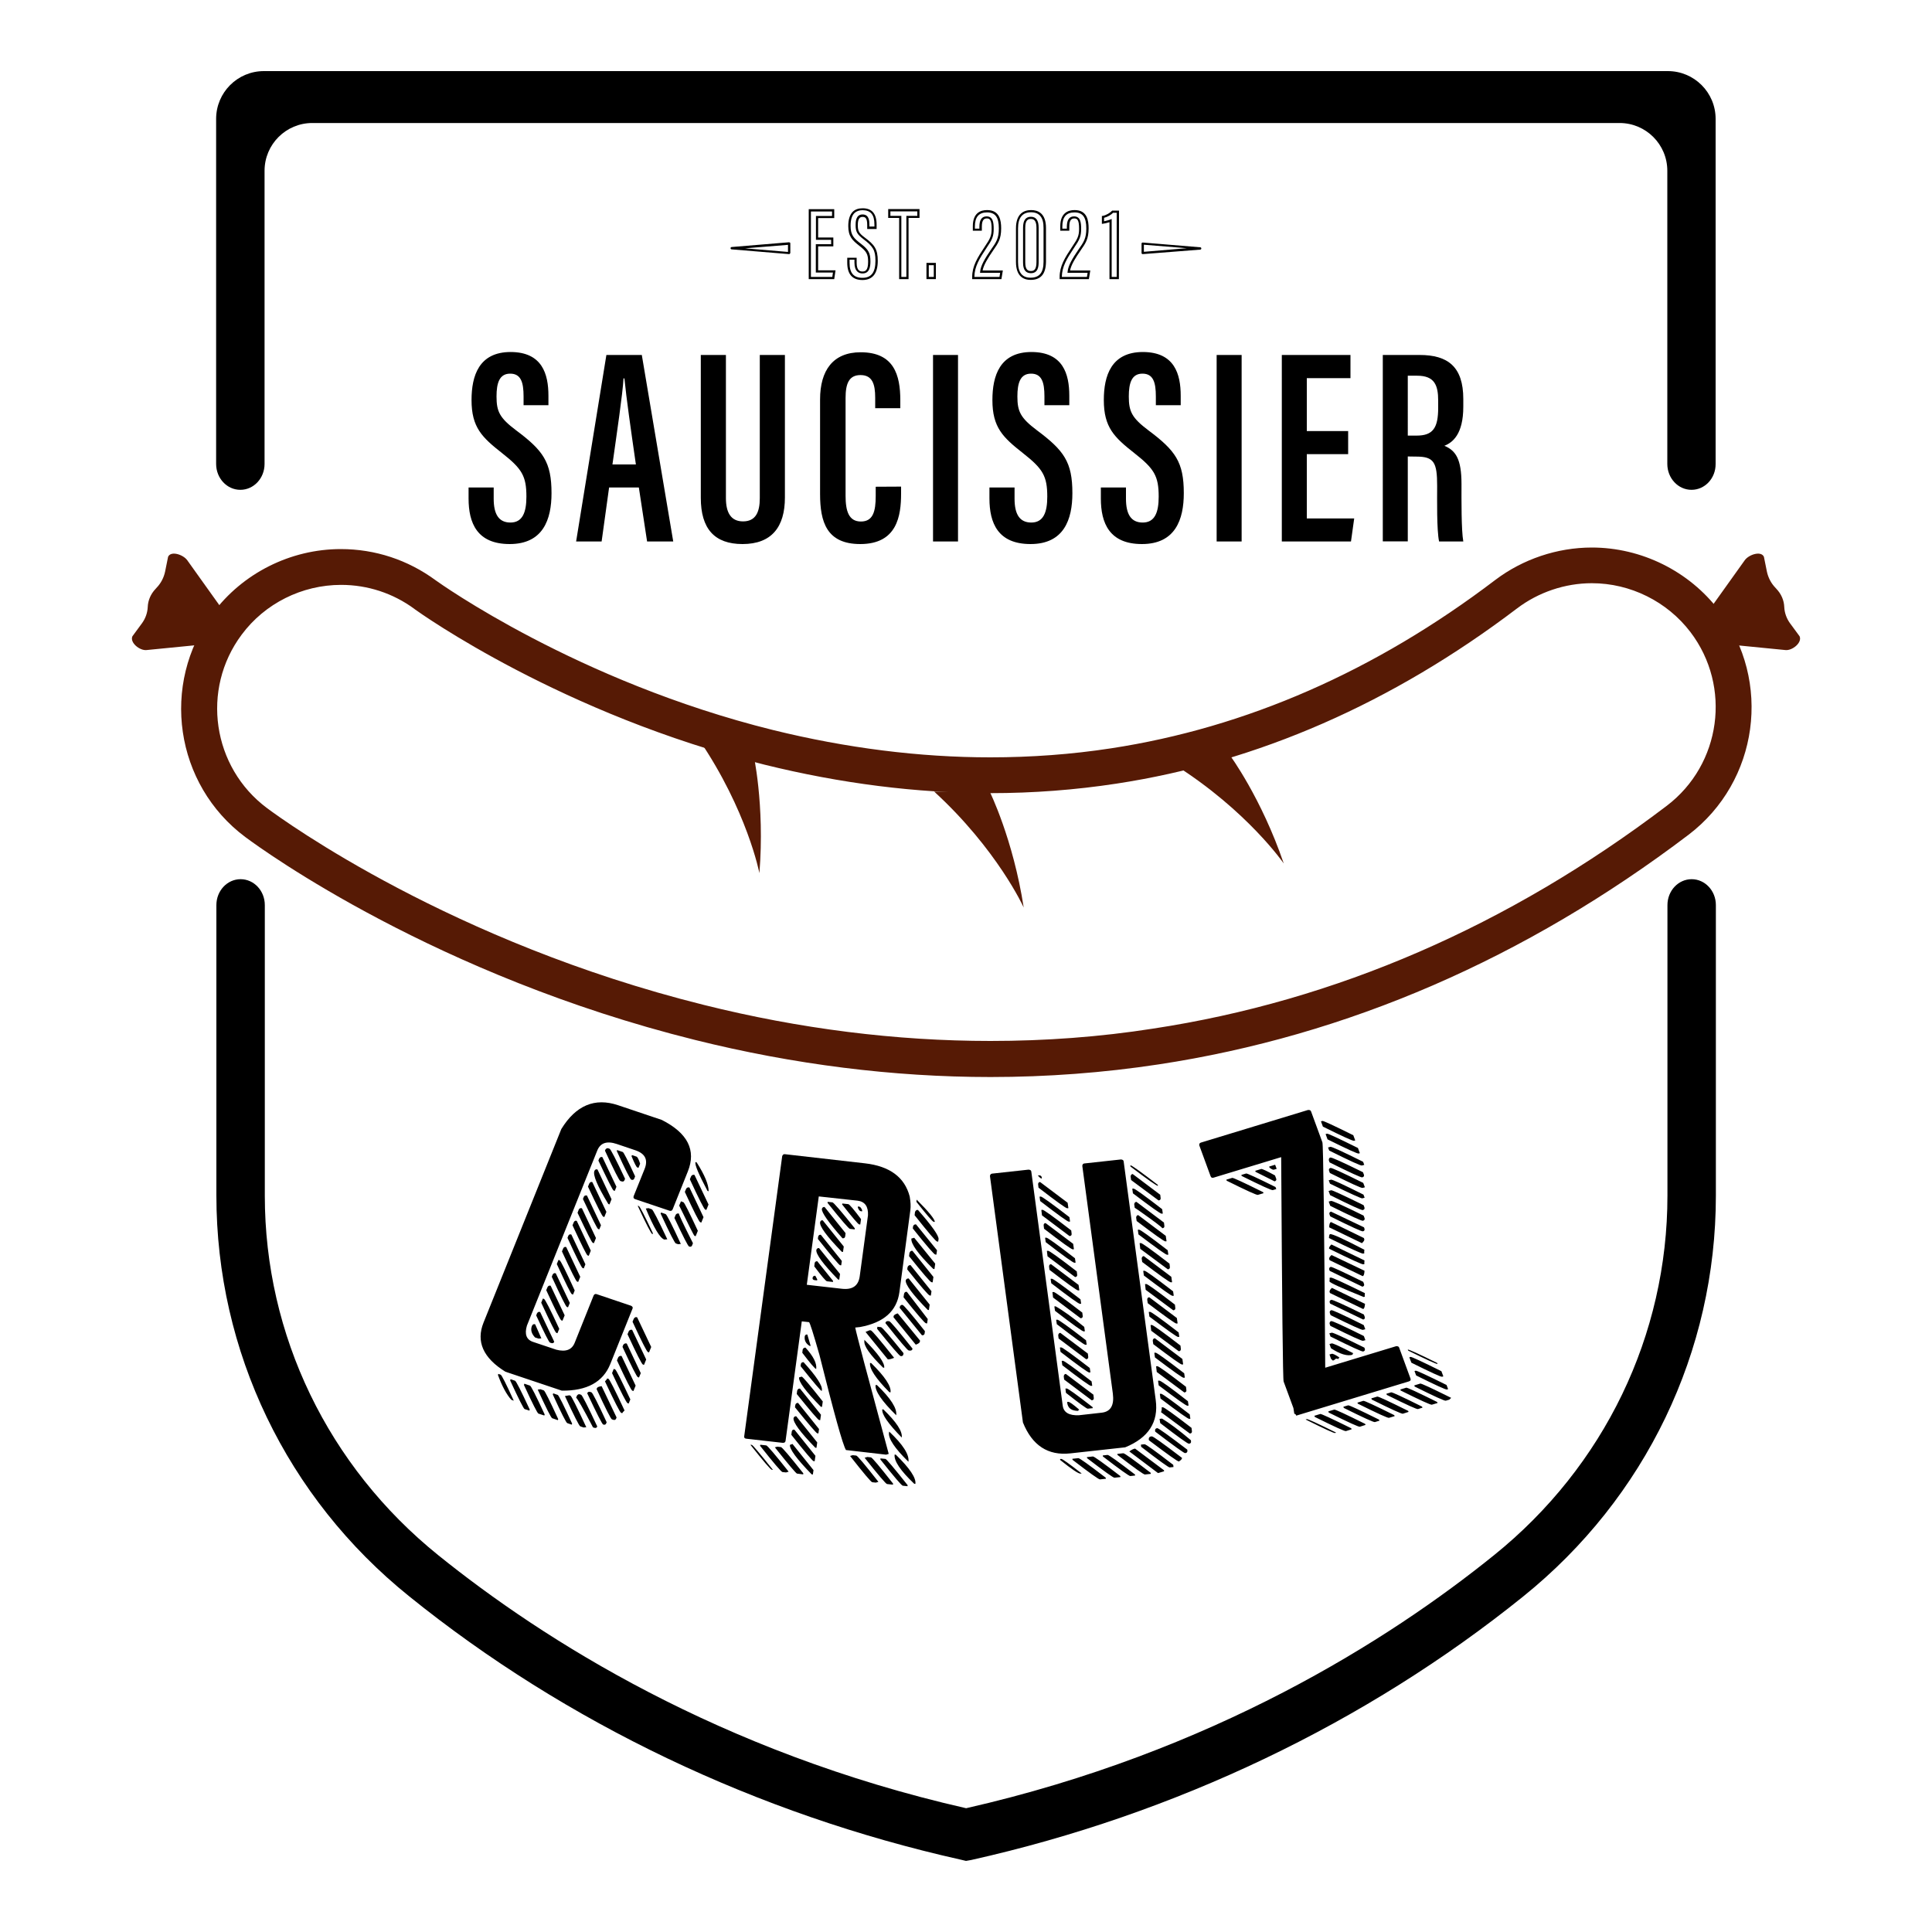
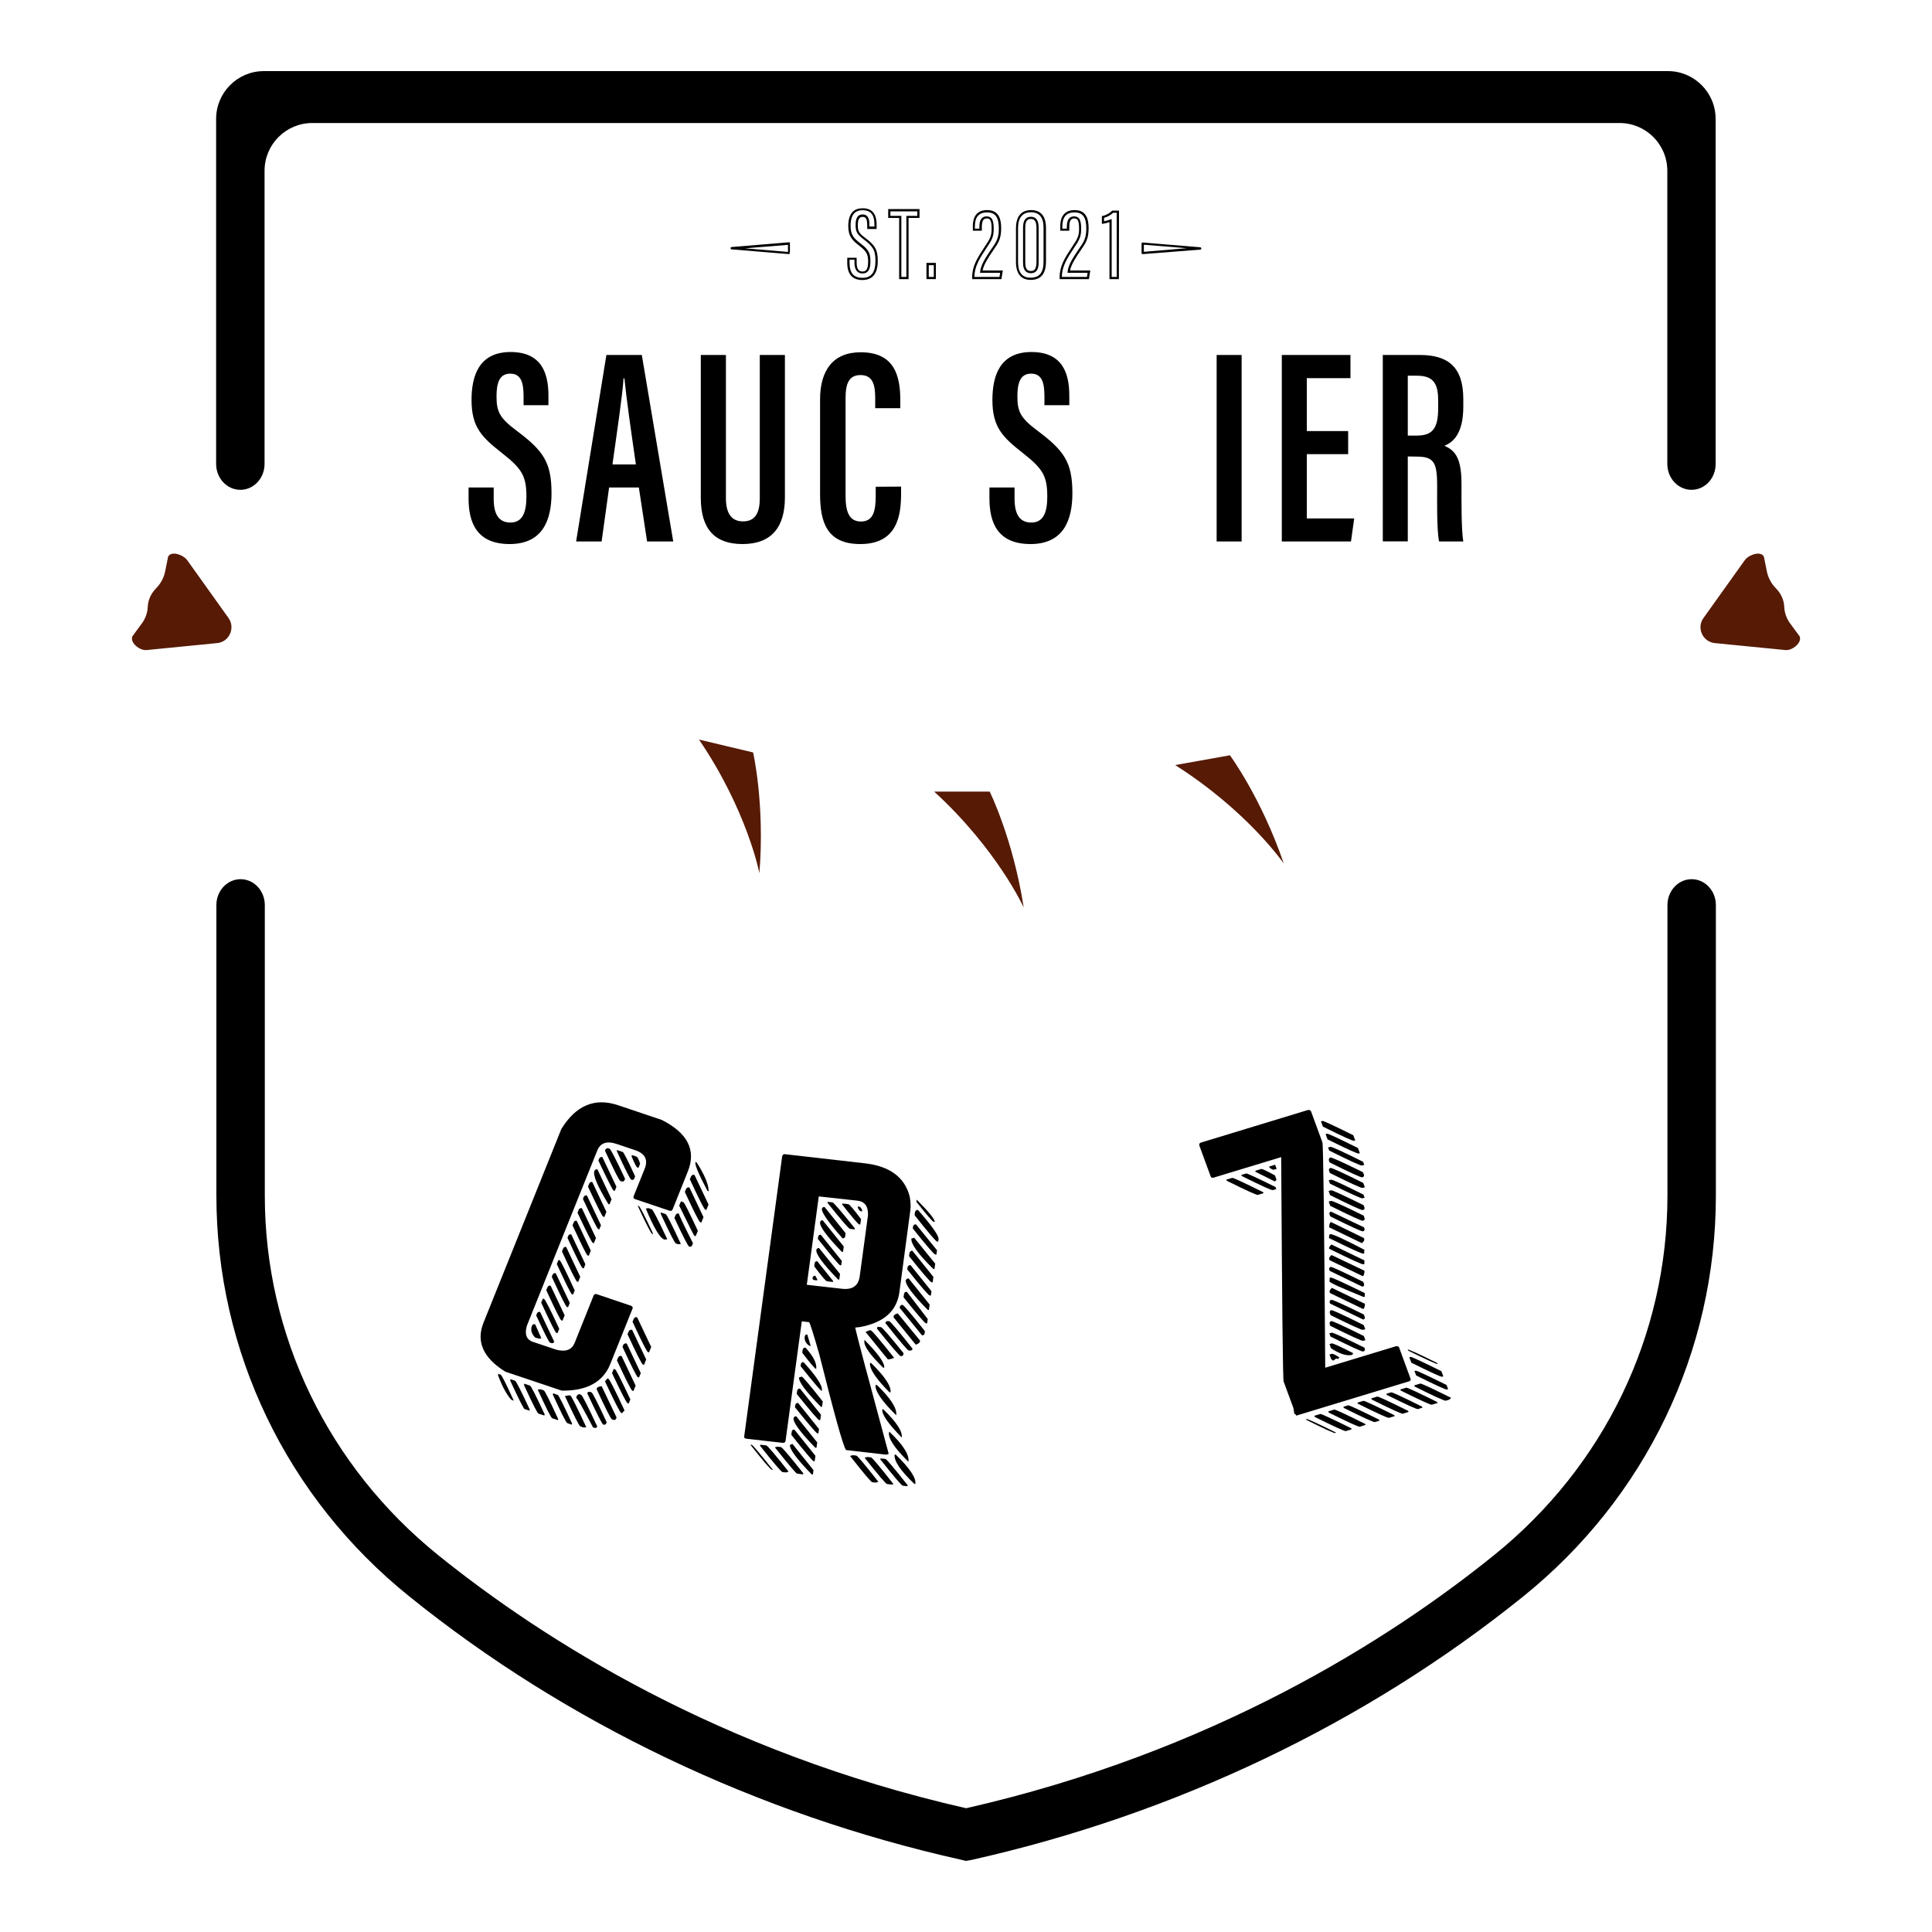
<svg xmlns="http://www.w3.org/2000/svg" version="1.1" id="Layer_1" x="0px" y="0px" viewBox="0 0 1500 1500" style="enable-background:new 0 0 1500 1500;" xml:space="preserve">
  <style type="text/css">
	.st0{fill:#561A05;}
</style>
  <g>
    <g>
      <g>
        <path d="M750,1444.8l-3.8-0.9c-158.3-35.4-306.6-106.1-428.6-204.6C222.5,1162.7,168,1049.2,168,928.1V702.7     c0-11.1,8.4-20.1,18.8-20.1c10.4,0,18.8,9,18.8,20.1v225.6c0,108.4,49.1,210.1,134.6,279.1c81.5,65.7,218.7,153,409.9,196.5     c191.2-43.5,328.4-130.7,409.9-196.5c85.6-69,134.6-170.7,134.6-279.1V702.7c0-11.1,8.4-20.1,18.8-20.1s18.8,9,18.8,20.1v225.6     c0,121.1-54.5,234.6-149.6,311.2c-122.1,98.4-270.3,169.2-428.6,204.6L750,1444.8z" />
      </g>
      <g>
        <path d="M1313.3,380.3c-10.4,0-18.8-9-18.8-20.1V132.6c0-20.5-16.6-37.1-37.1-37.1H242.5c-20.5,0-37.1,16.6-37.1,37.1v227.6     c0,11.1-8.4,20.1-18.8,20.1c-10.4,0-18.8-9-18.8-20.1V92.3c0-20.5,16.6-37.1,37.1-37.1h1090c20.5,0,37.1,16.6,37.1,37.1v267.9     C1332.1,371.3,1323.7,380.3,1313.3,380.3z" />
      </g>
    </g>
    <g>
      <path d="M383.3,378.5v8.7c0,12,3.9,18.5,13,18.5c9.4,0,12.4-7.9,12.4-20.1c0-16.1-3.5-21.7-18.9-33.8    c-15.5-12.2-23.7-19.9-23.7-41.2c0-18.8,5.7-37.3,30.4-37.3c24.5,0.1,29.3,17.1,29.3,34v7.3h-19.3v-6.8c0-10.9-2-17.7-10.4-17.7    s-10.6,7.3-10.6,17.7c0,11.6,2.3,16.6,15.2,26.3c21,15.7,27.5,24.6,27.5,48.8c0,20.5-6.6,39.5-32.5,39.5    c-25.3,0-31.9-16.3-31.9-35.4v-8.5H383.3z" />
      <path d="M472.9,378.5l-5.8,41.9h-19.8l23.5-144.8h27.5l24.4,144.8h-20.3l-6.4-41.9L472.9,378.5L472.9,378.5z M493.7,360.6    c-4-27.7-7.4-51.5-8.9-66.8h-0.7c-0.6,11.6-5.3,43.3-8.6,66.8L493.7,360.6L493.7,360.6z" />
      <path d="M563.6,275.6v111.1c0,11.2,3.8,18.1,13.3,18.1c9.8,0,13-7.2,13-18V275.6h19.5v110.7c0,22.7-10.2,36.1-32.9,36.1    c-21.8,0-32.4-11.9-32.4-35.9V275.6H563.6z" />
      <path d="M699.6,377.8v5.3c0,17.3-3,39.3-31.7,39.3c-26.1,0-31.2-17.2-31.2-38.9v-73.3c0-22.7,10.1-36.7,31.5-36.7    c25.9,0,30.8,17.7,30.8,37.3v6.1h-19.5v-8.1c0-10.4-2.1-17.6-11.4-17.6c-9,0-11.6,6.7-11.6,17.8v76c0,11.6,2.4,19.9,11.9,19.9    c9.4,0,11.5-7.8,11.5-19.8v-7.2L699.6,377.8L699.6,377.8z" />
-       <path d="M743.8,275.6v144.8h-19.4V275.6H743.8z" />
      <path d="M787.7,378.5v8.7c0,12,3.9,18.5,13,18.5c9.4,0,12.4-7.9,12.4-20.1c0-16.1-3.5-21.7-18.9-33.8    c-15.5-12.2-23.7-19.9-23.7-41.2c0-18.8,5.7-37.3,30.4-37.3c24.5,0.1,29.3,17.1,29.3,34v7.3h-19.3v-6.8c0-10.9-2-17.7-10.4-17.7    s-10.6,7.3-10.6,17.7c0,11.6,2.3,16.6,15.2,26.3c21,15.7,27.5,24.6,27.5,48.8c0,20.5-6.6,39.5-32.5,39.5    c-25.3,0-31.9-16.3-31.9-35.4v-8.5H787.7z" />
-       <path d="M874.2,378.5v8.7c0,12,3.9,18.5,13,18.5c9.4,0,12.4-7.9,12.4-20.1c0-16.1-3.5-21.7-18.9-33.8    c-15.5-12.2-23.7-19.9-23.7-41.2c0-18.8,5.7-37.3,30.4-37.3c24.5,0.1,29.3,17.1,29.3,34v7.3h-19.3v-6.8c0-10.9-2-17.7-10.4-17.7    s-10.6,7.3-10.6,17.7c0,11.6,2.3,16.6,15.2,26.3c21,15.7,27.5,24.6,27.5,48.8c0,20.5-6.6,39.5-32.5,39.5    c-25.3,0-31.9-16.3-31.9-35.4v-8.5H874.2z" />
      <path d="M964,275.6v144.8h-19.4V275.6H964z" />
      <path d="M1046.7,352.6h-32.1v49.9h36.8l-2.5,17.9h-53.7V275.6h53.3v18h-33.9v41.1h32.1V352.6z" />
      <path d="M1093,354.4v65.9h-19.4V275.6h28.6c21.9,0,33.9,9.1,33.9,34.2v6c0,21.2-8.2,27.8-14.7,30.3c8.8,3.7,13.3,10.2,13.3,29.7    c0,12.3-0.2,35.6,1.4,44.6h-18.8c-1.9-8.9-1.5-32.9-1.5-43.2c0-18.1-2.4-22.7-16-22.7L1093,354.4L1093,354.4z M1093,338.2h6.9    c12.6,0,16.7-5.9,16.7-21.6V311c0-12-2.9-19.3-16.3-19.3h-7.3L1093,338.2L1093,338.2z" />
    </g>
    <g>
      <path d="M479.9,858.1l33.9,11.4c20.1,10.2,26.9,23.5,20.2,40.1l-11.7,29.2c-0.5,1.2-1.3,1.6-2.5,1.2l-26.7-9    c-1.2-0.4-1.5-1.2-1.1-2.4l8.5-21.1c2.8-7.1,0.4-11.9-7.4-14.5l-14.2-4.8c-7.7-2.6-12.8-0.9-15.2,5.1l-54.6,135.9    c-2,6.7-0.4,11,4.9,12.7l17.9,6c7.4,1.9,12.1,0.1,14.3-5.4l14.7-36.7c0.5-1,1.3-1.4,2.4-1l26.7,9c1.1,0.6,1.5,1.3,1.1,2.2    l-17.3,43.1c-5.6,13.9-18.1,20.8-37.6,20.6l-43.8-14.7c-17.3-10.7-22.9-23.4-17-38.1l60.4-150.3    C447.1,858.2,461.8,852,479.9,858.1z M386.9,1066.7l1.8,0.6c0.8,0.3,4.2,7,10.2,20.2l-1.9-0.7c-3.8-4.2-7.2-10.6-10.4-19.3    L386.9,1066.7z M396.4,1070.8l3.5,1.2c0.8,0.3,4.6,7.7,11.4,22.4l-0.3,0.8l-3.7-1.2c-0.7-0.2-4.5-7.6-11.2-22.2L396.4,1070.8z     M407.1,1074.3l4.4,1.5c0.8,0.3,4.6,7.7,11.4,22.4l-0.3,0.8l-4.6-1.5c-0.7-0.2-4.5-7.6-11.2-22.2L407.1,1074.3z M415.5,1028.2    l4.8,10.9l-2.1,0.2l-2.8-0.9c-2.8-3-3.6-6-2.4-9C413.6,1028.2,414.4,1027.8,415.5,1028.2z M419.4,1018.7l10.9,23    c-0.4,1.1-1.2,1.4-2.4,1l-0.9-0.3c-0.7-0.2-4.3-7.3-10.7-21.1l0.6-1.6C417.5,1018.7,418.3,1018.2,419.4,1018.7z M419.6,1078.6    l2.6,0.9c0.8,0.3,4.5,7.7,11.2,22.3l-0.3,0.8l-4.4-1.5c-0.8-0.3-4.6-7.7-11.2-22.2L419.6,1078.6z M421.5,1008.2l0.9,0.3    c0.8,0.3,4.8,8,11.8,23.2l-1.4,3.4l-0.9-0.3c-0.7-0.2-4.6-8-11.7-23.4L421.5,1008.2z M427.5,998.2l10.9,23l-1.7,4.2l-0.9-0.3    c-0.7-0.2-4.6-8-11.7-23.4l1-2.4C425.7,998.2,426.5,998,427.5,998.2z M431.5,988.6l10.9,23l-1.4,3.4l-0.9-0.3    c-0.7-0.2-4.6-8-11.7-23.4l0.6-1.6C429.6,988.6,430.4,988.2,431.5,988.6z M429.5,1081.8l3.5,1.2c0.8,0.3,4.5,7.7,11.2,22.3    l-0.3,0.8l-3.5-1.2c-0.8-0.3-4.6-7.7-11.2-22.2L429.5,1081.8z M433.6,978.2l0.9,0.3c0.8,0.3,4.7,8.1,11.7,23.4l-1.3,3.2l-0.9-0.3    c-0.7-0.2-4.6-8-11.7-23.4L433.6,978.2z M439.6,968.2l10.9,23.1l-1.6,4L448,995c-0.7-0.2-4.6-8-11.7-23.4l1-2.4    C437.8,968.2,438.6,967.9,439.6,968.2z M442,1083.3l0.9,0.3c0.7,0.2,4.8,8.4,12.3,24.5l-2.1,0.2l-2.6-0.9    c-0.8-0.3-4.8-8.1-11.9-23.5L442,1083.3z M443.6,958.5l10.9,23.1l-1.3,3.2l-0.9-0.3c-0.7-0.2-4.6-8-11.7-23.4l0.6-1.6    C441.7,958.4,442.5,958.1,443.6,958.5z M447.8,947.9l10.9,23.1l-1.6,4l-0.9-0.3c-0.7-0.2-4.6-8-11.7-23.4l1-2.4    C446,947.9,446.8,947.5,447.8,947.9z M451.8,938.1l10.9,23.1l-1.6,4l-0.9-0.3c-0.7-0.2-4.6-8-11.8-23.3l1-2.6    C449.9,938.1,450.7,937.8,451.8,938.1z M450.3,1082.6l0.9,0.3c0.8,0.3,5,8.5,12.5,24.6c-0.4,1.1-1.2,1.4-2.4,1l-0.9-0.3    c-7.8-15-12.2-22.6-13.1-23l0.6-1.6C448.6,1082.6,449.4,1082.2,450.3,1082.6z M455.7,928.2l10.9,23.1l-1.3,3.2l-0.9-0.3    c-0.7-0.2-4.6-8-11.8-23.3l0.7-1.8C453.8,928.2,454.6,928,455.7,928.2z M459.9,917.8l10.9,23.1l-1.6,4l-0.9-0.3    c-0.7-0.2-4.6-8-11.8-23.3l1-2.4C458.1,917.8,458.9,917.4,459.9,917.8z M458.3,1080.7l0.9,0.3c0.8,0.3,4.8,8,11.8,23.2l-0.3,0.8    c-0.4,1.1-1.2,1.4-2.4,1c-0.8-0.3-4.9-8.4-12.4-24.3C456.4,1080.7,457.2,1080.3,458.3,1080.7z M463.9,908l10.9,23.1l-1.6,4    l-0.9-0.3c-8.5-14-12.1-22.6-10.8-25.7C462,908,462.8,907.6,463.9,908z M467.7,898.4l10.9,23l-1.3,3.2l-0.9-0.3    c-0.7-0.2-4.6-8-11.8-23.2l0.6-1.6C465.9,898.4,466.7,898,467.7,898.4z M467.1,1076.2l11.6,24.3l-0.3,0.8c-0.4,1.1-1.2,1.4-2.4,1    l-0.9-0.3c-0.8-0.3-4.8-8.1-11.9-23.5l0.3-0.8C463.8,1077,465,1076.5,467.1,1076.2z M472.4,891.6l0.9,0.3c0.8,0.3,4.8,8,12,23.3    l-0.4,1c-0.4,1.1-1.2,1.4-2.4,1l-0.9-0.3c-0.8-0.3-4.8-8.1-11.9-23.5l0.3-0.8C470.7,891.6,471.5,891.2,472.4,891.6z M471.5,1070.2    l0.9,0.3c0.8,0.3,5,8.5,12.5,24.6c-1,0.9-1.6,1.6-1.8,2.1l-0.9-0.3c-0.8-0.3-5-8.4-12.5-24.4    C470.6,1071.6,471.2,1070.8,471.5,1070.2z M476.5,1062.8l1.1,0.4c0.7,0.2,4.6,8,11.8,23.3l-1.3,3.2l-0.9-0.3    c-0.8-0.3-4.8-8-12-23.3L476.5,1062.8z M479.1,892.9l4.4,1.5c0.7,0.2,3.9,6.5,9.6,18.9l-0.6,1.6c-0.4,1.1-1.2,1.4-2.4,1    c-0.8-0.3-4.6-7.7-11.2-22.2L479.1,892.9z M482.6,1052.8l10.9,23l-1.7,4.2l-0.9-0.3c-0.8-0.3-4.8-8.1-11.9-23.5l1-2.4    C480.7,1052.8,481.6,1052.5,482.6,1052.8z M486.6,1043.1l10.9,23l-1.4,3.4l-0.9-0.3c-0.8-0.3-4.8-8.1-11.9-23.5l0.6-1.6    C484.7,1043.1,485.5,1042.8,486.6,1043.1z M490.8,1032.5l10.9,23l-1.7,4.2l-0.9-0.3c-0.8-0.3-4.8-8.1-11.9-23.5l1-2.4    C488.9,1032.5,489.8,1032.2,490.8,1032.5z M490.7,896.8l3.5,1.2c0.8,0.3,1.7,2.1,2.8,5.5l-1.3,3.2l-0.9-0.3    c-0.7-0.2-2.2-3.2-4.5-8.8L490.7,896.8z M494.7,1022.8l10.9,23l-1.7,4.2l-0.9-0.3c-0.8-0.3-4.8-8.1-11.9-23.5l1-2.4    C492.8,1022.7,493.7,1022.3,494.7,1022.8z M495.1,936.1l0.9,0.3c0.8,0.3,4.4,7.3,10.9,21.1l-0.3,0.8    C505.7,958.1,501.8,950.7,495.1,936.1z M503.5,938l2.6,0.9c0.8,0.3,4.8,8,12,23.3l-2.3,0.2c-3.4-1.1-8.2-9.2-14.4-24.1L503.5,938z     M513.3,941.4l3.5,1.2c0.8,0.3,4.8,8,11.8,23.2l-2.1,0.2l-1.8-0.6c-0.8-0.3-4.8-8-11.8-23.2L513.3,941.4z M527.1,942.2    c-0.2,0.5,3.4,8.2,10.9,23l-0.6,1.6c-0.4,1.1-1.2,1.4-2.4,1c-0.8-0.3-4.6-7.7-11.4-22.2l1-2.4C525.2,942.2,526,942,527.1,942.2z     M528.7,932.7l1.9,0.7c0.7,0.2,4.4,7.6,11.2,22.2l-1.7,4.2l-0.9-0.3c-0.4-0.1-4.3-7.9-11.9-23.5L528.7,932.7z M535.3,922l10.9,23    l-1.7,4.2l-0.9-0.3c-0.8-0.3-4.8-8.1-11.9-23.5l1-2.4C533.3,922,534.2,921.6,535.3,922z M539.2,912.2l10.9,23l-1.7,4.2l-0.9-0.3    c-0.8-0.3-4.8-8.1-11.9-23.5l1-2.4C537.3,912.2,538.1,911.9,539.2,912.2z M540,902.2l0.9,0.3c6.2,9.7,9.3,17.2,9.3,22.4l-0.9-0.3    C542.4,911.6,539.2,904.1,540,902.2z" />
      <path d="M609.3,896.1l62.2,7.1c19.3,2.2,30.9,10.8,34.8,25.8c0.7,4.1,0.9,7.6,0.5,10.5l-8.5,63.7c-2,14.7-12.1,23.7-30.5,27.1    l-3.8,0.4c0.7,4.1,9.4,36.8,26,98.1l-2,0.6l-31.2-3.6c-2.5-4.1-9.3-28.7-20.6-73.9c-4.8-16.8-7.5-25.3-8.1-25.4l-5.6-0.6    l-12.6,92.8c-0.2,1.1-0.9,1.6-2.3,1.5l-28.2-3.2c-1.2-0.1-1.8-0.8-1.6-1.9l29.5-217.5C607.7,896.5,608.4,896,609.3,896.1z     M582.6,1121.7l1.1,0.1c0.7,0.1,6.2,6.6,16.4,19.4l-0.9-0.1C598.3,1141,592.8,1134.6,582.6,1121.7z M590.3,1121.7l4.6,0.5    c0.9,0.1,6.7,6.9,17.4,20.4l-2,0.6l-2.8-0.3c-0.9-0.1-6.7-6.9-17.4-20.4L590.3,1121.7z M603.5,1123.2l2.8,0.3    c0.9,0.1,6.7,6.9,17.4,20.4l-0.1,0.8l-4.8-0.6c-0.7-0.1-6.5-6.9-17.2-20.4L603.5,1123.2z M615.3,1121.1l16.3,20.3l-0.5,3.4    l-0.9-0.1c-11.7-12-17.3-19.7-16.9-22.9L615.3,1121.1z M616.8,1110l16.3,20.3l-0.6,4.2l-0.9-0.1c-0.7-0.1-6.5-6.9-17.2-20.4    l0.3-2.5C615,1110.2,615.7,1109.8,616.8,1110z M618.2,1099.6l16.3,20.3l-0.6,4.2l-0.9-0.1c-11.7-12-17.3-19.7-16.9-22.9    C616.4,1100,617.1,1099.5,618.2,1099.6z M619.6,1089.2l16.3,20.3l-0.5,3.4l-0.9-0.1c-0.7-0.1-6.5-6.8-17.3-20.2l0.3-1.9    C617.8,1089.7,618.5,1089.2,619.6,1089.2z M621.1,1078.1l16.3,20.3l-0.6,4.2l-0.9-0.1c-0.7-0.1-6.5-6.8-17.3-20.2l0.3-2.5    C619.3,1078.5,620,1078,621.1,1078.1z M622.4,1068.8c0.9,0.1,6.3,6.5,16.4,19.3l-0.6,4.2l-0.9-0.1c-11.7-11.9-17.4-19.5-16.9-22.8    L622.4,1068.8z M623.9,1057.6c10,11,14.7,18.2,14.2,21.6l-0.1,0.8c-0.7-0.1-6.2-6.5-16.4-19.3l0.2-1.7    C622.1,1058,622.8,1057.5,623.9,1057.6z M625.4,1046.3c6.1,6.7,8.9,12.2,8.3,16.6c-0.9-0.1-4.5-4.3-10.8-12.6l0.3-2.5    C623.6,1046.8,624.3,1046.2,625.4,1046.3z M626.8,1036.1l2.6,8.9l-0.9-0.1c-2.9-1.8-4.1-4.3-3.7-7.3    C625,1036.5,625.7,1036,626.8,1036.1z M635.7,928.9l-9.3,68.6l27.3,3.1c8.2,0.9,12.8-2.3,13.8-9.8l6.4-47.3    c0.3-6.8-2.4-10.6-8.1-11.3L635.7,928.9z M633,990.5l1.5,2.8l-0.1,0.8l-1.9-0.2c-1.2-0.1-1.8-0.8-1.6-1.9    C631.2,990.9,631.9,990.4,633,990.5z M634.5,979.2l12.3,15.3l-0.1,0.8l-4.6-0.5c-0.9-0.1-4.2-4-9.9-11.6l0.3-2.5    C632.7,979.7,633.4,979.2,634.5,979.2z M635.9,969l16.3,20.1l-0.6,4.4l-0.9-0.1c-11.7-12-17.3-19.7-16.9-22.9    C634.1,969.4,634.8,968.9,635.9,969z M637.3,958.7l16.3,20.3l-0.5,3.4l-0.9-0.1c-0.7-0.1-6.5-6.9-17.2-20.4l0.2-1.7    C635.5,959,636.2,958.5,637.3,958.7z M638.8,947.5l16.3,20.3l-0.6,4.2l-0.9-0.1c-11.7-12-17.3-19.7-16.9-22.9    C637,947.8,637.7,947.2,638.8,947.5z M640.2,937.1l16.3,20.3l-0.3,2.5c-0.2,1.1-0.8,1.6-2.1,1.5c-11-12.5-16.3-20.1-16-22.8    C638.4,937.5,639.1,937,640.2,937.1z M642.6,933.1l3.7,0.4c0.9,0.1,6.7,6.8,17.4,20.2l-0.1,0.8l-3.7-0.4    c-0.9-0.1-6.7-6.8-17.4-20.2L642.6,933.1z M654,934.4l4.6,0.5c0.9,0.1,4.2,4,9.9,11.6l-0.6,4.2l-0.9-0.1    c-0.7-0.1-5.1-5.2-13.2-15.5L654,934.4z M662,1129.8l2.8,0.3c0.9,0.1,6.6,6.9,17.2,20.4l-2,0.6l-2.8-0.3    c-0.9-0.1-6.6-6.9-17.2-20.4L662,1129.8z M666.1,936.7l0.9,0.1c0.9,0.1,1.7,1.1,2.4,2.9l-0.1,0.8l-0.9-0.1    c-0.9-0.1-1.7-1.1-2.4-2.9L666.1,936.7z M671.1,1040.2c10.7,10.8,15.9,18,15.4,21.7l-0.9-0.1c-10.2-10-15.1-16.9-14.5-20.8V1040.2    z M675.2,1032.8l0.9,0.1c0.9,0.1,6.9,7.2,18.1,21.3c-2.1,0.9-3.8,1.3-4.9,1.2l-17.3-21.3L675.2,1032.8z M673.4,1131.2l2.8,0.3    c0.9,0.1,6.6,6.9,17.2,20.4l-0.1,0.8l-4.6-0.5c-0.9-0.1-6.7-6.9-17.4-20.4L673.4,1131.2z M675.5,1058.2l0.9,0.1    c10.7,10.5,15.7,18.1,15,22.7l-0.9-0.1C679.9,1070.2,674.9,1062.6,675.5,1058.2z M679.8,1075.3l1.1,0.1    c10.7,10.3,15.7,18.1,14.9,23.4C684.5,1087.7,679.2,1079.8,679.8,1075.3z M681.2,1030.1l2.8,0.3c0.9,0.1,6.7,6.8,17.5,20.2    l-0.1,0.8c-0.2,1.1-0.8,1.6-2.1,1.5c-0.9-0.1-7-7.2-18.3-21.2L681.2,1030.1z M683.6,1132.3l3.9,0.4c0.7,0.1,6.5,6.9,17.2,20.4    l-0.1,0.8l-3.7-0.4c-0.9-0.1-6.7-6.9-17.4-20.4L683.6,1132.3z M685,1094.2l0.9,0.1c10.1,9.8,14.9,17,14.2,21.8    C689.5,1105.2,684.5,1098.1,685,1094.2z M689.5,1025.7l0.9,0.1c0.9,0.1,6.9,7.2,18.1,21.3c-0.2,1.1-0.9,1.6-2.1,1.5l-0.9-0.1    c-0.9-0.1-6.9-7.2-18.1-21.3C687.7,1026.1,688.4,1025.6,689.5,1025.7z M690.4,1111.5c10.7,10.1,15.7,17.9,14.9,23.4    c-10.7-10.5-15.7-18-15.1-22.6L690.4,1111.5z M697,1019.7l17.3,21.1l-0.1,0.8c-0.1,0.9-1.2,1.7-3.2,2.4l-17.3-21.3l0.1-0.8    C693.9,1021.1,695,1020.3,697,1019.7z M694.6,1129.3l0.9,0.1c10.8,10.5,15.9,18.1,15.2,22.7l-0.9-0.1    C699,1141.7,693.9,1134.1,694.6,1129.3z M700.7,1013.1c0.9,0.1,6.7,6.9,17.4,20.4l-0.2,1.7c-0.2,1.1-0.8,1.6-2.1,1.5l-17.3-21.3    l0.1-0.8C699,1013.5,699.7,1013,700.7,1013.1z M704.1,1003l16.2,21.1l-0.5,3.4l-0.9-0.1c-0.9-0.1-6.7-6.8-17.4-20.2l0.4-2.7    C702.3,1003.2,703,1002.8,704.1,1003z M705.5,992.6l16.3,20.3l-0.6,4.2l-0.9-0.1c-11.8-12-17.5-19.7-17.1-23    C703.7,993,704.4,992.5,705.5,992.6z M706.9,982.2l16.3,20.3l-0.5,3.4l-0.9-0.1c-0.9-0.1-6.7-6.8-17.4-20.2l0.2-1.7    C705,982.7,705.8,982.2,706.9,982.2z M708.4,971.1l16.3,20.3l-0.6,4.2l-0.9-0.1c-0.9-0.1-6.7-6.8-17.4-20.2l0.3-2.5    C706.6,971.5,707.3,971,708.4,971.1z M709.8,961l16.3,20.1l-0.6,4.2l-0.9-0.1c-11.9-11.7-17.5-19.6-17-23.6L709.8,961z     M711.2,950.6l16.3,20.1l-0.5,3.4l-0.9-0.1c-0.9-0.1-6.7-6.8-17.4-20.2l0.2-1.7C709.3,951,710.1,950.5,711.2,950.6z M712.7,939.4    c11,12.5,16.3,20.1,16,22.7l-0.3,1.9l-0.9-0.1c-0.9-0.1-6.7-6.9-17.4-20.4l0.3-2.5C710.9,939.8,711.6,939.2,712.7,939.4z     M711.7,931.4c9.3,9.3,14,15.1,14.1,17.3l-0.9-0.1c-0.9-0.1-5.3-5.3-13.4-15.5L711.7,931.4z" />
-       <path d="M770.2,911.2l28.4-3.1c1.3,0.1,2,0.6,2.1,1.5l24.4,181.8c0.7,5.2,4.9,7.7,12.5,7.4l17.8-2c6.9-0.8,9.8-5.7,8.6-14.9    l-23.7-176.7c0.1-1.2,0.6-1.8,1.6-1.9l28.4-3.1c1.3,0.1,2,0.6,2.1,1.5l24.9,185.3c2.3,17.1-5.6,29.3-23.7,36.7l-42.6,4.7    c-17.3,1.9-29.6-6.1-36.8-24l-25.6-191.3C768.7,912,769.2,911.4,770.2,911.2z M805.8,912.6l0.9-0.1c1.3,0.1,2,0.6,2.1,1.7l0.1,0.8    C808.1,915.1,807.1,914.2,805.8,912.6z M807.5,917.7l21.4,16.1l0.6,4.2l-0.9,0.1c-0.9,0.1-8.3-5.2-22.3-16l-0.3-2.5    C805.9,918.5,806.5,917.8,807.5,917.7z M807.1,929.1l0.9-0.1c0.9-0.1,8.3,5.2,22.3,16l0.5,3.4l-0.9,0.1c-0.9,0.1-8.3-5.2-22.3-16    L807.1,929.1z M808.5,939.4l0.9-0.1c0.9-0.1,8.3,5.2,22.3,16l0.3,2.5c0.2,1.1-0.4,1.8-1.6,1.9L809,943.6L808.5,939.4z     M811.8,949.6l21.4,16.1l0.6,4.2l-0.9,0.1c-0.9,0.1-8.3-5.2-22.3-16l-0.3-2.5C810.2,950.2,810.8,949.7,811.8,949.6z M811.4,961    l0.9-0.1c0.9-0.1,8.3,5.2,22.3,16l0.5,3.4l-0.9,0.1c-0.9,0.1-8.3-5.2-22.3-16L811.4,961z M812.8,971.2l0.9-0.1    c0.9-0.1,8.3,5.2,22.3,16l0.3,2.5c0.2,1.1-0.4,1.8-1.6,1.9l-21.4-16.1L812.8,971.2z M816,981.5l21.4,16.1l0.6,4.2l-0.9,0.1    c-0.9,0.1-8.3-5.2-22.3-16l-0.3-2.5C814.5,982.2,815,981.6,816,981.5z M815.7,992.9l0.9-0.1c0.9-0.1,8.3,5.2,22.3,16l0.5,3.4    l-0.9,0.1c-0.9,0.1-8.3-5.2-22.3-16L815.7,992.9z M817.1,1003.2l0.9-0.1c0.9-0.1,8.3,5.2,22.3,16l0.3,2.5c0.2,1.1-0.4,1.8-1.6,1.9    l-21.4-16.1L817.1,1003.2z M818.6,1014.3l0.9-0.1c5.6,3.1,13,8.4,22.3,16l0.5,3.4l-0.9,0.1c-0.9,0.1-8.3-5.2-22.3-16L818.6,1014.3    z M820,1024.7l0.9-0.1c0.9-0.1,8.3,5.2,22.3,16l0.5,3.4l-0.9,0.1c-0.9,0.1-8.3-5.2-22.3-16L820,1024.7z M823.2,1034.8l21.4,16.1    l0.3,2.5c0.1,1.1-0.4,1.8-1.6,1.9l-21.4-16.1l-0.3-2.5C821.7,1035.6,822.2,1035,823.2,1034.8z M822.9,1046.2l0.9-0.1    c0.9-0.1,8.3,5.2,22.3,16l0.5,3.4l-0.9,0.1c-0.9,0.1-8.3-5.2-22.3-16L822.9,1046.2z M823,1132.8l0.9-0.1    c0.9-0.1,6.1,3.7,15.9,11.3l-0.9,0.1c-1.5,0.2-6.7-3.3-15.7-10.5L823,1132.8z M824.3,1056.6l0.9-0.1c0.9-0.1,8.3,5.2,22.3,16    l0.5,3.4l-0.9,0.1c-0.9,0.1-8.3-5.2-22.3-16L824.3,1056.6z M827.5,1066.7l21.4,16.1l0.3,2.5c0.2,1.1-0.4,1.8-1.6,1.9l-21.4-16.1    l-0.3-2.5C826,1067.5,826.5,1066.8,827.5,1066.7z M827.2,1078.1l0.9-0.1c0.9-0.1,7.6,4.7,20.2,14.5l0.1,0.8l-3.9,0.4    c-0.7,0.1-6.4-4-16.9-12.3L827.2,1078.1z M828.5,1088.5l0.9-0.1c0.9-0.1,3.7,1.9,8.6,6.1c-0.6,0.1-0.9,0.4-0.8,0.9    c-5.2,0-8-2-8.6-6.1L828.5,1088.5z M832.6,1132.6l4.6-0.5c0.9-0.1,8,5,21.3,15.2l0.1,0.8l-4.6,0.5c-0.9,0.1-8-5-21.3-15.2    L832.6,1132.6z M843.9,1131.3l4.6-0.5c0.9-0.1,8,5,21.3,15.2l0.1,0.8l-4.6,0.5c-0.9,0.1-8-5-21.3-15.2L843.9,1131.3z M856.2,1130    l3.7-0.4c0.9-0.1,8,5,21.3,15.2l0.1,0.8l-3.7,0.4c-0.9,0.1-8-5-21.3-15.2L856.2,1130z M867.5,1128.8l4.6-0.5    c0.9-0.1,8,5,21.3,15.2l0.1,0.8l-4.6,0.5c-0.9,0.1-8-5-21.3-15.2L867.5,1128.8z M877.6,904.7c0.9-0.1,8,5,21.3,15.2l0.1,0.8    c-0.9,0.1-8-4.9-21.3-15L877.6,904.7z M879.4,911.5l21.4,16.1l0.3,2.5c0.2,1.1-0.4,1.8-1.6,1.9l-21.3-15.8l-0.4-2.7    C877.9,912.2,878.4,911.7,879.4,911.5z M879.1,922.9l0.9-0.1c0.9-0.1,8.3,5.2,22.3,16l0.5,3.4l-0.9,0.1    c-0.9,0.1-8.3-5.2-22.3-15.8L879.1,922.9z M881.3,1124.7l22.4,16.8l0.1,0.8l-4.7,1.4l-22.3-16.8    C878.7,1125.5,880.2,1124.8,881.3,1124.7z M882.3,933.1l21.4,16.1l0.3,2.5c0.2,1.1-0.4,1.8-1.6,1.9c-0.1-0.7-6.1-5.2-18.1-13.7    l-3.3-2.2l-0.4-2.7C880.8,933.8,881.3,933.2,882.3,933.1z M883.7,943.4l21.4,16.1l0.6,4.2l-0.9,0.1c-0.9,0.1-8.3-5.2-22.3-15.8    l-0.4-2.7C882.2,944.2,882.7,943.5,883.7,943.4z M883.4,954.8l0.9-0.1c0.9-0.1,8.3,5.2,22.3,16l0.5,3.4l-0.9,0.1    c-0.9,0.1-8.3-5.2-22.3-15.8L883.4,954.8z M884.8,965.2l0.9-0.1c0.9-0.1,8.3,5.2,22.3,16l0.3,2.5c0.1,1.1-0.4,1.8-1.6,1.9    l-21.4-15.9L884.8,965.2z M888,975.2l21.4,16.1l0.6,4.2l-0.9,0.1c-0.9,0.1-8.3-5.2-22.3-15.8l-0.4-2.7    C886.5,976,887,975.4,888,975.2z M885.8,1121.6l2.8-0.3c0.9-0.1,8.3,5.2,22.3,16l0.2,1.7l-3,0.3c-0.7,0.1-8.1-5.2-22.1-16    L885.8,1121.6z M887.6,986.7l0.9-0.1c0.9-0.1,8.3,5.2,22.3,16l0.5,3.4l-0.9,0.1c-0.9,0.1-8.3-5.2-22.3-15.8L887.6,986.7z M889,997    l0.9-0.1c0.9-0.1,8.3,5.2,22.3,16l0.3,2.5c0.2,1.1-0.4,1.8-1.6,1.9l-21.4-15.9L889,997z M892.3,1007.2l21.4,16.1l0.6,4.2l-0.9,0.1    c-0.9,0.1-8.3-5.2-22.3-15.8l-0.4-2.7C890.7,1007.9,891.3,1007.2,892.3,1007.2z M891.9,1018.6l0.9-0.1c0.9-0.1,8.3,5.2,22.3,16    l0.5,3.4l-0.9,0.1c-0.9,0.1-8.3-5.2-22.3-15.8L891.9,1018.6z M893.4,1115.3l0.9-0.1c0.9-0.1,8.7,5.5,23.4,16.7    c0.1,0.8-0.7,1.7-2.4,2.8c-0.9,0.1-8.6-5.4-23.3-16.5l-0.1-1C891.9,1116.2,892.5,1115.5,893.4,1115.3z M893.3,1028.8l0.9-0.1    c0.9-0.1,8.3,5.2,22.3,16l0.3,2.5c0.1,1.1-0.4,1.8-1.6,1.9l-21.4-15.9L893.3,1028.8z M896.6,1039l21.4,16.1l0.6,4.2l-0.9,0.1    c-0.9,0.1-8.3-5.2-22.3-15.8l-0.4-2.7C895,1039.8,895.6,1039.2,896.6,1039z M896.2,1050.3l0.9-0.1c0.9-0.1,8.3,5.2,22.3,16    l0.5,3.4l-0.9,0.1c-0.9,0.1-8.3-5.2-22.3-15.8L896.2,1050.3z M898.4,1108.8c0.9-0.1,8.7,5.5,23.4,16.7l0.1,0.8    c0.1,1.1-0.5,1.8-1.8,1.9c-0.7,0.1-8.5-5.5-23.2-16.7l-0.1-0.8C896.7,1109.6,897.3,1109,898.4,1108.8z M897.6,1060.8l0.9-0.1    c0.9-0.1,8.3,5.2,22.3,16l0.3,2.5c0.2,1.1-0.4,1.8-1.6,1.9l-21.4-15.9L897.6,1060.8z M899.1,1072l0.9-0.1c1.1-0.1,8.5,5.2,22.3,16    l0.5,3.4l-0.9,0.1c-0.9,0.1-8.3-5.2-22.3-15.8L899.1,1072z M900.5,1082.2l0.9-0.1c0.9-0.1,8.3,5.2,22.3,16l0.5,3.4l-0.9,0.1    c-0.9,0.1-8.3-5.2-22.3-15.8L900.5,1082.2z M900.3,1101.6l1.9-0.2c5.7,3.4,13.2,9,22.4,16.8l0.1,0.8c0.2,1.1-0.4,1.8-1.6,1.9    c-0.9,0.1-8.3-5.2-22.3-16L900.3,1101.6z M901.9,1092.7l0.9-0.1c0.9-0.1,8.3,5.2,22.3,16l0.3,2.5c0.2,1.1-0.4,1.8-1.6,1.9    l-22.4-16.6C901.9,1095.2,902.1,1094,901.9,1092.7z" />
      <path d="M932.4,887.1l83.1-25.3c1.3-0.1,2.1,0.2,2.4,1.1l8.8,24c0.7,1.8,1.4,60.2,2.2,175l55-16.7c1.3-0.1,2.1,0.2,2.4,1.1l8.8,24    c0.4,1.1,0,1.8-1.2,2.2l-87.5,26.6c-0.4-1.1-0.9-1.5-1.5-1.4l-0.7-4.5l-7.6-20.6c-0.6-1.5-1.2-59.6-1.9-174.2l-52.4,15.9    c-1.2,0.4-2,0-2.4-1.1l-8.8-24C931,888.1,931.4,887.4,932.4,887.1z M952.1,915.9l4.6-1.4c0.7-0.2,8.7,3.5,24,11.1l0.3,0.8    l-4.4,1.3c-0.8,0.3-8.9-3.4-24.2-11L952.1,915.9z M963.8,912.2l3.7-1.1c0.7-0.2,8.3,3.3,22.8,10.5l0.6,1.6l-2.7,0.8    c-0.8,0.3-8.9-3.4-24.2-11L963.8,912.2z M974.6,909l4.6-1.4c0.7-0.2,4.3,1.5,10.7,5l0.9,2.4c0.4,1.1,0,1.8-1.2,2.2l-14.8-7.4    L974.6,909z M985.4,905.7l4.6-1.4l1.2,3.2l-2,0.6c-0.8,0.3-2-0.3-3.6-1.6L985.4,905.7z M1013.7,1102.1l0.9-0.3    c0.7-0.2,8.3,3.3,22.8,10.5l-0.9,0.3C1035.7,1112.8,1028.1,1109.3,1013.7,1102.1z M1020.5,1099.2l4.6-1.4c0.6-0.2,8.6,3.5,24,11.1    l0.3,0.8l-4.4,1.4c-0.8,0.3-8.9-3.4-24.2-11L1020.5,1099.2z M1025.6,870.6l1.1-0.3c0.7-0.2,8.7,3.5,24,11.1l1.5,4l-0.9,0.3    c-0.8,0.3-8.9-3.4-24.2-11L1025.6,870.6z M1029.2,880.5l1.1-0.3c0.7-0.2,8.7,3.5,24,11.1l1.5,4l-0.9,0.3c-0.8,0.3-8.9-3.4-24.2-11    L1029.2,880.5z M1031.1,890.9l1.8-0.5c0.8-0.3,9.3,3.6,25.4,11.6l0.9,2.4l-1.8,0.5c-0.8,0.3-9.3-3.6-25.4-11.6L1031.1,890.9z     M1032.9,898.7c0.8-0.3,9.3,3.5,25.3,11.4l0.7,1.8c0.4,1.1,0,1.8-1.2,2.2c-0.8,0.3-9.3-3.6-25.4-11.6l-0.6-1.6    C1031.6,899.7,1032,898.9,1032.9,898.7z M1031.6,916.4l1.8-0.5c0.8-0.3,9.2,3.6,25.2,11.6l0.9,2.4l-1.8,0.5    c-0.7,0.2-9.1-3.6-25.1-11.4L1031.6,916.4z M1031.5,924.7l2-0.6c0.7-0.2,9.1,3.7,25.2,11.6l0.6,1.6c0.4,1.1,0,1.8-1.2,2.2    c-0.8,0.3-9.3-3.6-25.4-11.6L1031.5,924.7z M1033,906.8c0.8-0.3,9.3,3.6,25.4,11.6l1.3,3.4l-1.8,0.5c-0.8,0.3-9.3-3.6-25.4-11.6    l-0.6-1.6C1031.5,907.8,1031.9,907.1,1033,906.8z M1031.6,932.9l1.8-0.5c0.8-0.3,9.3,3.5,25.3,11.4l0.7,1.8c0.4,1.1,0,1.8-1.2,2.2    c-0.8,0.3-9.3-3.6-25.4-11.6L1031.6,932.9z M1032.7,958.2c1.4-0.4,10.3,3.6,26.6,12.1c-0.2,1.3-0.2,2.2,0,2.7l-0.9,0.3    c-0.8,0.3-9.7-3.8-26.6-12.1C1031.9,959.2,1032.2,958.2,1032.7,958.2z M1033.4,940.7l25.6,12.2l0.3,0.8c0.4,1.2,0.1,2-1.1,2.3    c-0.8,0.3-9.3-3.6-25.4-11.6l-0.6-1.6C1031.9,941.7,1032.3,941,1033.4,940.7z M1033.4,948.8l25.5,12.4l0.3,0.8    c0.3,0.8-0.3,1.8-1.8,3.2l-25.4-12.3C1032,950.5,1032.5,949.1,1033.4,948.8z M1033.7,966.2l25.7,12.4c-0.2,1.2-0.2,2.1,0,2.7    l-0.9,0.3c-0.8,0.3-9.7-3.8-26.6-12.1C1031.7,968.6,1032.3,967.6,1033.7,966.2z M1033.8,974.4l25.6,12.2c-0.1,2.6-0.6,4-1.4,4.2    l-25.7-12.4l-0.3-0.8C1031.7,976.8,1032.3,975.7,1033.8,974.4z M1033.2,983.6c0.7-0.2,9.1,3.7,25.2,11.6l0.6,1.6    c0.4,1.1,0,1.8-1.2,2.2l-25.4-12.3l-0.4-1C1031.8,984.6,1032.2,983.9,1033.2,983.6z M1032.2,992.2l0.9-0.3    c0.8-0.3,9.7,3.8,26.6,12.1c-0.2,1.3-0.2,2.2,0,2.7l-0.9,0.3c-17.3-7-26.2-11-26.6-12.1C1032.4,993.6,1032.4,992.7,1032.2,992.2z     M1034.1,999.9l25.7,12.4c-0.2,2.4-0.6,3.8-1.5,4l-25.7-12.4l-0.3-0.8C1032.1,1002.4,1032.6,1001.2,1034.1,999.9z M1033.6,1009.2    c0.8-0.3,9.3,3.5,25.3,11.4l0.6,1.6c0.4,1.2,0.1,2-1.1,2.3l-25.7-12.4l-0.3-0.8C1032.1,1010.2,1032.5,1009.6,1033.6,1009.2z     M1032.1,1035.2l1.8-0.5c0.8-0.3,9.3,3.6,25.4,11.6l0.3,0.8c0.4,1.1,0,1.8-1.2,2.2c-0.8,0.3-9.3-3.6-25.4-11.6L1032.1,1035.2z     M1031.3,1095.8l4.6-1.4c0.7-0.2,8.7,3.5,24,11.1l0.3,0.8l-4.4,1.4c-0.8,0.3-8.9-3.4-24.2-11L1031.3,1095.8z M1033.6,1017.2    c0.8-0.2,9.2,3.6,25.2,11.6l1.2,3.2l-1.8,0.5c-0.8,0.3-9.2-3.6-25.1-11.4l-0.6-1.6C1032.2,1018.3,1032.5,1017.7,1033.6,1017.2z     M1033.5,1025.7c0.8-0.3,9.3,3.6,25.4,11.6l1.2,3.2l-1.8,0.5c-0.8,0.3-9.3-3.6-25.4-11.6l-0.6-1.6    C1032.2,1026.7,1032.6,1026,1033.5,1025.7z M1032.2,1043.5l1.8-0.5c0.9-0.1,6.5,2.4,16.8,7.7c-0.6,0.2-0.8,0.5-0.6,1.1    c-4.1,1.3-9.7-0.4-16.8-5L1032.2,1043.5z M1032.2,1051.6l1.8-0.5c0.8-0.2,2.8,0.7,6,2.9c-0.6,0.2-0.8,0.5-0.6,1.1l-2.1-0.3    c-1,0.9-1.8,1.4-2.4,1.6l-1.5-1.4L1032.2,1051.6z M1043,1092.2l3.7-1.1c0.7-0.2,8.7,3.5,24,11.1l0.3,0.8l-3.5,1.1    c-0.8,0.3-8.9-3.4-24.2-11L1043,1092.2z M1053.9,1089l4.6-1.4c0.7-0.2,8.7,3.5,24,11.1l0.3,0.8l-4.4,1.3c-0.8,0.3-8.9-3.4-24.2-11    L1053.9,1089z M1064.7,1085.7l4.6-1.4c0.7-0.2,8.7,3.5,24,11.1l0.3,0.8l-4.4,1.4c-0.8,0.3-8.9-3.4-24.2-11L1064.7,1085.7z     M1076.4,1082.1l3.7-1.1c0.7-0.2,8.7,3.5,24,11.1l0.3,0.8l-3.5,1.1c-0.8,0.3-8.9-3.4-24.2-11L1076.4,1082.1z M1087.2,1078.8    l4.6-1.4c0.7-0.2,8.7,3.5,24,11.1l0.3,0.8l-4.4,1.3c-0.8,0.3-8.9-3.4-24.2-11L1087.2,1078.8z M1093,1047.8    c0.7-0.2,8.3,3.2,22.8,10.4l0.3,0.8c-0.7,0.2-8.3-3.2-22.8-10.4L1093,1047.8z M1094.2,1053.8l0.9-0.3c0.7-0.2,8.7,3.5,24,11.1    l1.5,4l-0.9,0.3c-0.8,0.3-8.8-3.4-23.9-10.9L1094.2,1053.8z M1098.2,1064.5l0.9-0.3c0.7-0.2,8.7,3.5,24,11.1l1.2,3.2l-0.9,0.3    c-0.8,0.3-8.8-3.4-23.9-10.9L1098.2,1064.5z M1098.1,1075.6l4.6-1.4c0.7-0.2,8.7,3.5,24,11.1l-1.5,1.4l-2.7,0.8    c-0.8,0.3-8.9-3.4-24.2-11L1098.1,1075.6z" />
    </g>
    <g>
      <g>
        <g>
-           <path d="M612.7,197.3L612.7,197.3l-44.7-3.7c-0.4,0-0.8-0.4-0.8-0.9s0.3-0.8,0.8-0.9l44.6-3.7c0.2,0,0.5,0.1,0.7,0.2      c0.2,0.2,0.3,0.4,0.3,0.6v7.4c0,0.2-0.1,0.5-0.3,0.6C613.2,197.2,612.9,197.3,612.7,197.3z M578.5,192.8l33.3,2.8v-5.5      L578.5,192.8z" />
+           <path d="M612.7,197.3L612.7,197.3l-44.7-3.7c-0.4,0-0.8-0.4-0.8-0.9s0.3-0.8,0.8-0.9l44.6-3.7c0.2,0,0.5,0.1,0.7,0.2      v7.4c0,0.2-0.1,0.5-0.3,0.6C613.2,197.2,612.9,197.3,612.7,197.3z M578.5,192.8l33.3,2.8v-5.5      L578.5,192.8z" />
        </g>
        <g>
          <path d="M887.2,197.3c-0.2,0-0.4-0.1-0.6-0.2c-0.2-0.2-0.3-0.4-0.3-0.6v-7.4c0-0.2,0.1-0.5,0.3-0.6c0.2-0.2,0.4-0.2,0.7-0.2      l44.6,3.7c0.4,0,0.8,0.4,0.8,0.9s-0.3,0.8-0.8,0.9L887.2,197.3C887.3,197.3,887.3,197.3,887.2,197.3z M888.1,190v5.5l33.3-2.8      L888.1,190z" />
        </g>
      </g>
      <g>
        <g>
-           <path d="M647.7,216.7h-19.8v-54.3h19.8v6.9h-12.5v15.1H647v6.9h-11.8v18.6h13.5L647.7,216.7z M629.6,215h16.6l0.5-3.4h-13.3v-22      h11.9v-3.4h-11.8v-18.5H646v-3.5h-16.4V215z" />
-         </g>
+           </g>
        <g>
          <path d="M669.6,217.4c-7.8,0-11.8-4.5-11.8-13.4v-3.9h7.3v3.9c0,6.1,2.6,6.8,4.5,6.8c2.3,0,4.4-0.9,4.4-7.6      c0-5.8-1.2-8-6.6-12.2c-5.6-4.4-8.8-7.3-8.8-15.5c0-5.1,1.2-8.8,3.5-11.1c1.8-1.8,4.4-2.7,7.6-2.7h0.1c7.2,0,10.8,4.2,10.8,12.8      v3.3h-7.3v-3.1c0-5.3-1.4-6.3-3.6-6.3c-1.8,0-3.7,0.8-3.7,6.4c0,4.6,0.9,6.3,5.5,9.7c7.5,5.6,10,9,10,18      C681.5,212.3,677.5,217.4,669.6,217.4z M659.6,201.9v2.2c0,7.9,3.2,11.6,10,11.6c6.9,0,10.1-4.2,10.1-13.3      c0-8.4-2.1-11.2-9.3-16.7c-5-3.8-6.1-5.8-6.1-11.1c0-2,0-8.1,5.4-8.1c5.3,0,5.3,5.6,5.3,8v1.4h3.9v-1.6c0-7.6-2.8-11-9.1-11.1      h-0.1c-2.7,0-4.8,0.8-6.3,2.2c-2,2-3,5.3-3,9.9c0,7.4,2.6,9.8,8.2,14.1c5.8,4.5,7.2,7.2,7.2,13.5c0,4-0.6,9.4-6.1,9.4      c-2.9,0-6.3-1.5-6.3-8.5v-2.2h-3.8V201.9z" />
        </g>
        <g>
          <path d="M705.4,216.7h-7.3v-47.5h-8.5v-6.9h24.3v6.9h-8.5V216.7z M699.8,215h3.9v-47.4h8.5v-3.5h-20.9v3.5h8.5V215z" />
        </g>
        <g>
          <path d="M726.7,216.7h-7.4v-12.6h7.3v12.6H726.7z M721.1,215h3.9v-9.1h-3.9V215z" />
        </g>
        <g>
          <path d="M777.5,216.7h-22.7v-1.6c0-8.5,4-14.9,9.9-23.8c4.1-6,5.2-8.3,5.2-13.7c0-6.7-1.3-8-3.7-8c-1.8,0-3.9,0.7-3.9,6.3v3.2      h-7v-3.4c0-10.4,6-12.6,11.1-12.6c9.8,0,10.9,8.1,10.9,14.2c0,8.3-2.3,11.5-6.4,17.4c-3.7,5.4-7.2,10.9-8,15.3h15.7L777.5,216.7      z M756.5,215H776l0.5-3.2h-15.6l0.1-0.9c0.4-4.7,3.7-10.2,8.4-17.1c4.1-5.8,6.1-8.7,6.1-16.4c0-8.7-2.7-12.5-9.2-12.5      c-6.3,0-9.4,3.6-9.4,10.9v1.7h3.5V176c0-5.3,1.9-8,5.6-8c5,0,5.5,4.8,5.5,9.7c0,5.9-1.2,8.4-5.5,14.7      C760.4,200.8,756.6,207,756.5,215z" />
        </g>
        <g>
          <path d="M800.2,217.3c-5.2,0-11.4-2.4-11.4-14v-26c0-11.7,6.4-14.2,11.8-14.2c5.2,0,11.5,2.4,11.5,13.9v26.2      C812,212.7,808.1,217.3,800.2,217.3z M800.5,164.8c-6.7,0-10.1,4.2-10.1,12.5v26c0,8.3,3.2,12.3,9.7,12.3      c6.9,0,10.1-3.9,10.1-12.4V177C810.3,168.9,807,164.8,800.5,164.8z M800.4,212.1c-6.1,0-6.1-6.3-6.1-8.4v-26.9      c0-5.7,2-8.5,6.1-8.5c4,0,6,2.8,6,8.4v26.8C806.4,207.2,805.8,212.1,800.4,212.1z M800.4,170c-2.2,0-4.4,0.8-4.4,6.8v26.9      c0,5.9,2.2,6.7,4.4,6.7s4.3-0.8,4.3-6.9v-26.8C804.7,170.7,802.2,170,800.4,170z" />
        </g>
        <g>
          <path d="M845.4,216.7h-22.7v-1.6c0-8.5,4-14.9,9.9-23.8c4.1-6,5.2-8.3,5.2-13.7c0-6.7-1.3-8-3.7-8c-1.8,0-3.9,0.7-3.9,6.3v3.2      h-7v-3.4c0-10.4,6.1-12.6,11.1-12.6c9.8,0,10.9,8.1,10.9,14.2c0,8.3-2.3,11.5-6.4,17.4c-3.7,5.4-7.2,10.9-8,15.3h15.7      L845.4,216.7z M824.4,215h19.5l0.5-3.2h-15.6l0.1-0.9c0.4-4.7,3.7-10.2,8.4-17.1c4.1-5.8,6.1-8.7,6.1-16.4      c0-8.7-2.7-12.5-9.2-12.5c-6.3,0-9.4,3.6-9.4,10.9v1.7h3.5V176c0-5.3,1.9-8,5.6-8c5,0,5.5,4.8,5.5,9.7c0,5.9-1.2,8.4-5.5,14.7      C828.3,200.8,824.5,207,824.4,215z" />
        </g>
        <g>
          <path d="M868.7,216.7h-7.3v-44.2c-1.6,0.5-3.9,1.1-5,1.2l-0.9,0.1v-6.1l0.7-0.1c2.7-0.5,5.7-2.4,7-3.8l0.3-0.3h5.3L868.7,216.7      L868.7,216.7z M863.1,215h3.9v-49.8h-2.8c-1.4,1.5-4.2,3.2-7,3.9v2.7c1.5-0.3,3.6-0.9,4.7-1.3l1.2-0.5L863.1,215L863.1,215z" />
        </g>
      </g>
    </g>
    <g>
      <path class="st0" d="M177.4,479.8l-32-44.8c-3.1-4.4-12.7-7.6-14.9-2.7l-2.3,11.4c-1,4.8-3.3,9.2-6.7,12.7l-0.8,0.9    c-3.6,3.8-5.8,8.7-6,14l0,0c-0.2,4.5-1.8,8.9-4.4,12.5l-7.5,10.2c-2.2,4.9,5.7,11.3,11,10.7l54.8-5.4    C178,498.4,182.9,487.5,177.4,479.8z" />
      <path class="st0" d="M1322.6,479.8l32-44.8c3.1-4.4,12.7-7.6,14.9-2.7l2.3,11.4c1,4.8,3.3,9.2,6.7,12.7l0.8,0.9    c3.6,3.8,5.8,8.7,6,14l0,0c0.2,4.5,1.8,8.9,4.4,12.5l7.5,10.2c2.2,4.9-5.7,11.3-11,10.7l-54.8-5.4    C1322,498.4,1317,487.5,1322.6,479.8z" />
      <g>
-         <path class="st0" d="M1334.7,474.1c-23.3-30.7-60.3-49-98.8-49c-26.9,0-53.6,9-75,25.2C1067.8,521.1,967.4,565,862.6,581     c-30.6,4.7-62.1,7-93.7,7c-55,0-111.8-7.2-168.7-21.2c-152.1-37.7-259.1-114.2-262-116.3c-21.5-15.8-46.9-24.2-73.6-24.2     c-39,0-76.3,18.7-99.5,50c-40.8,54.9-29.4,132.8,25.4,173.6c14.6,10.9,148.2,107.5,349.1,157.5c76.7,19.1,153.9,28.8,229.4,28.8     c43.9,0,87.8-3.3,130.5-9.8c146.4-22.2,284.8-82.2,411.5-178.3C1365.4,606.7,1376.1,528.7,1334.7,474.1z M1294.1,625.6     c-122.9,93.3-257.1,151.5-398.8,173c-41.4,6.5-83.9,9.6-126.3,9.6c-73.2,0-148.1-9.4-222.6-28c-195.6-48.7-325-142.3-339.1-152.8     c-42.5-31.7-51.4-92.1-19.7-134.6c18-24.3,46.9-38.7,77.2-38.7c20.7,0,40.4,6.5,57,18.7l0.2,0.2c4.6,3.3,114.7,81.8,271.6,120.7     c59.1,14.6,118.1,22.1,175.4,22.1c33,0,65.9-2.5,97.9-7.4c109.4-16.7,214.1-62.5,310.9-136c16.6-12.6,37.3-19.6,58.1-19.6     c29.9,0,58.5,14.2,76.6,38C1344.6,533.1,1336.3,593.5,1294.1,625.6z" />
-       </g>
+         </g>
      <path class="st0" d="M542.7,574.2l42,10c0,0,9.2,40,4.9,93.7C589.6,677.8,580.1,629.2,542.7,574.2z" />
      <path class="st0" d="M725.3,614.6h43.1c0,0,18.2,36.8,26.4,90C794.8,704.5,774.3,659.5,725.3,614.6z" />
      <path class="st0" d="M912.4,594l42.5-7.6c0,0,24.4,33,41.8,84C996.7,670.4,968.7,629.7,912.4,594z" />
    </g>
  </g>
</svg>